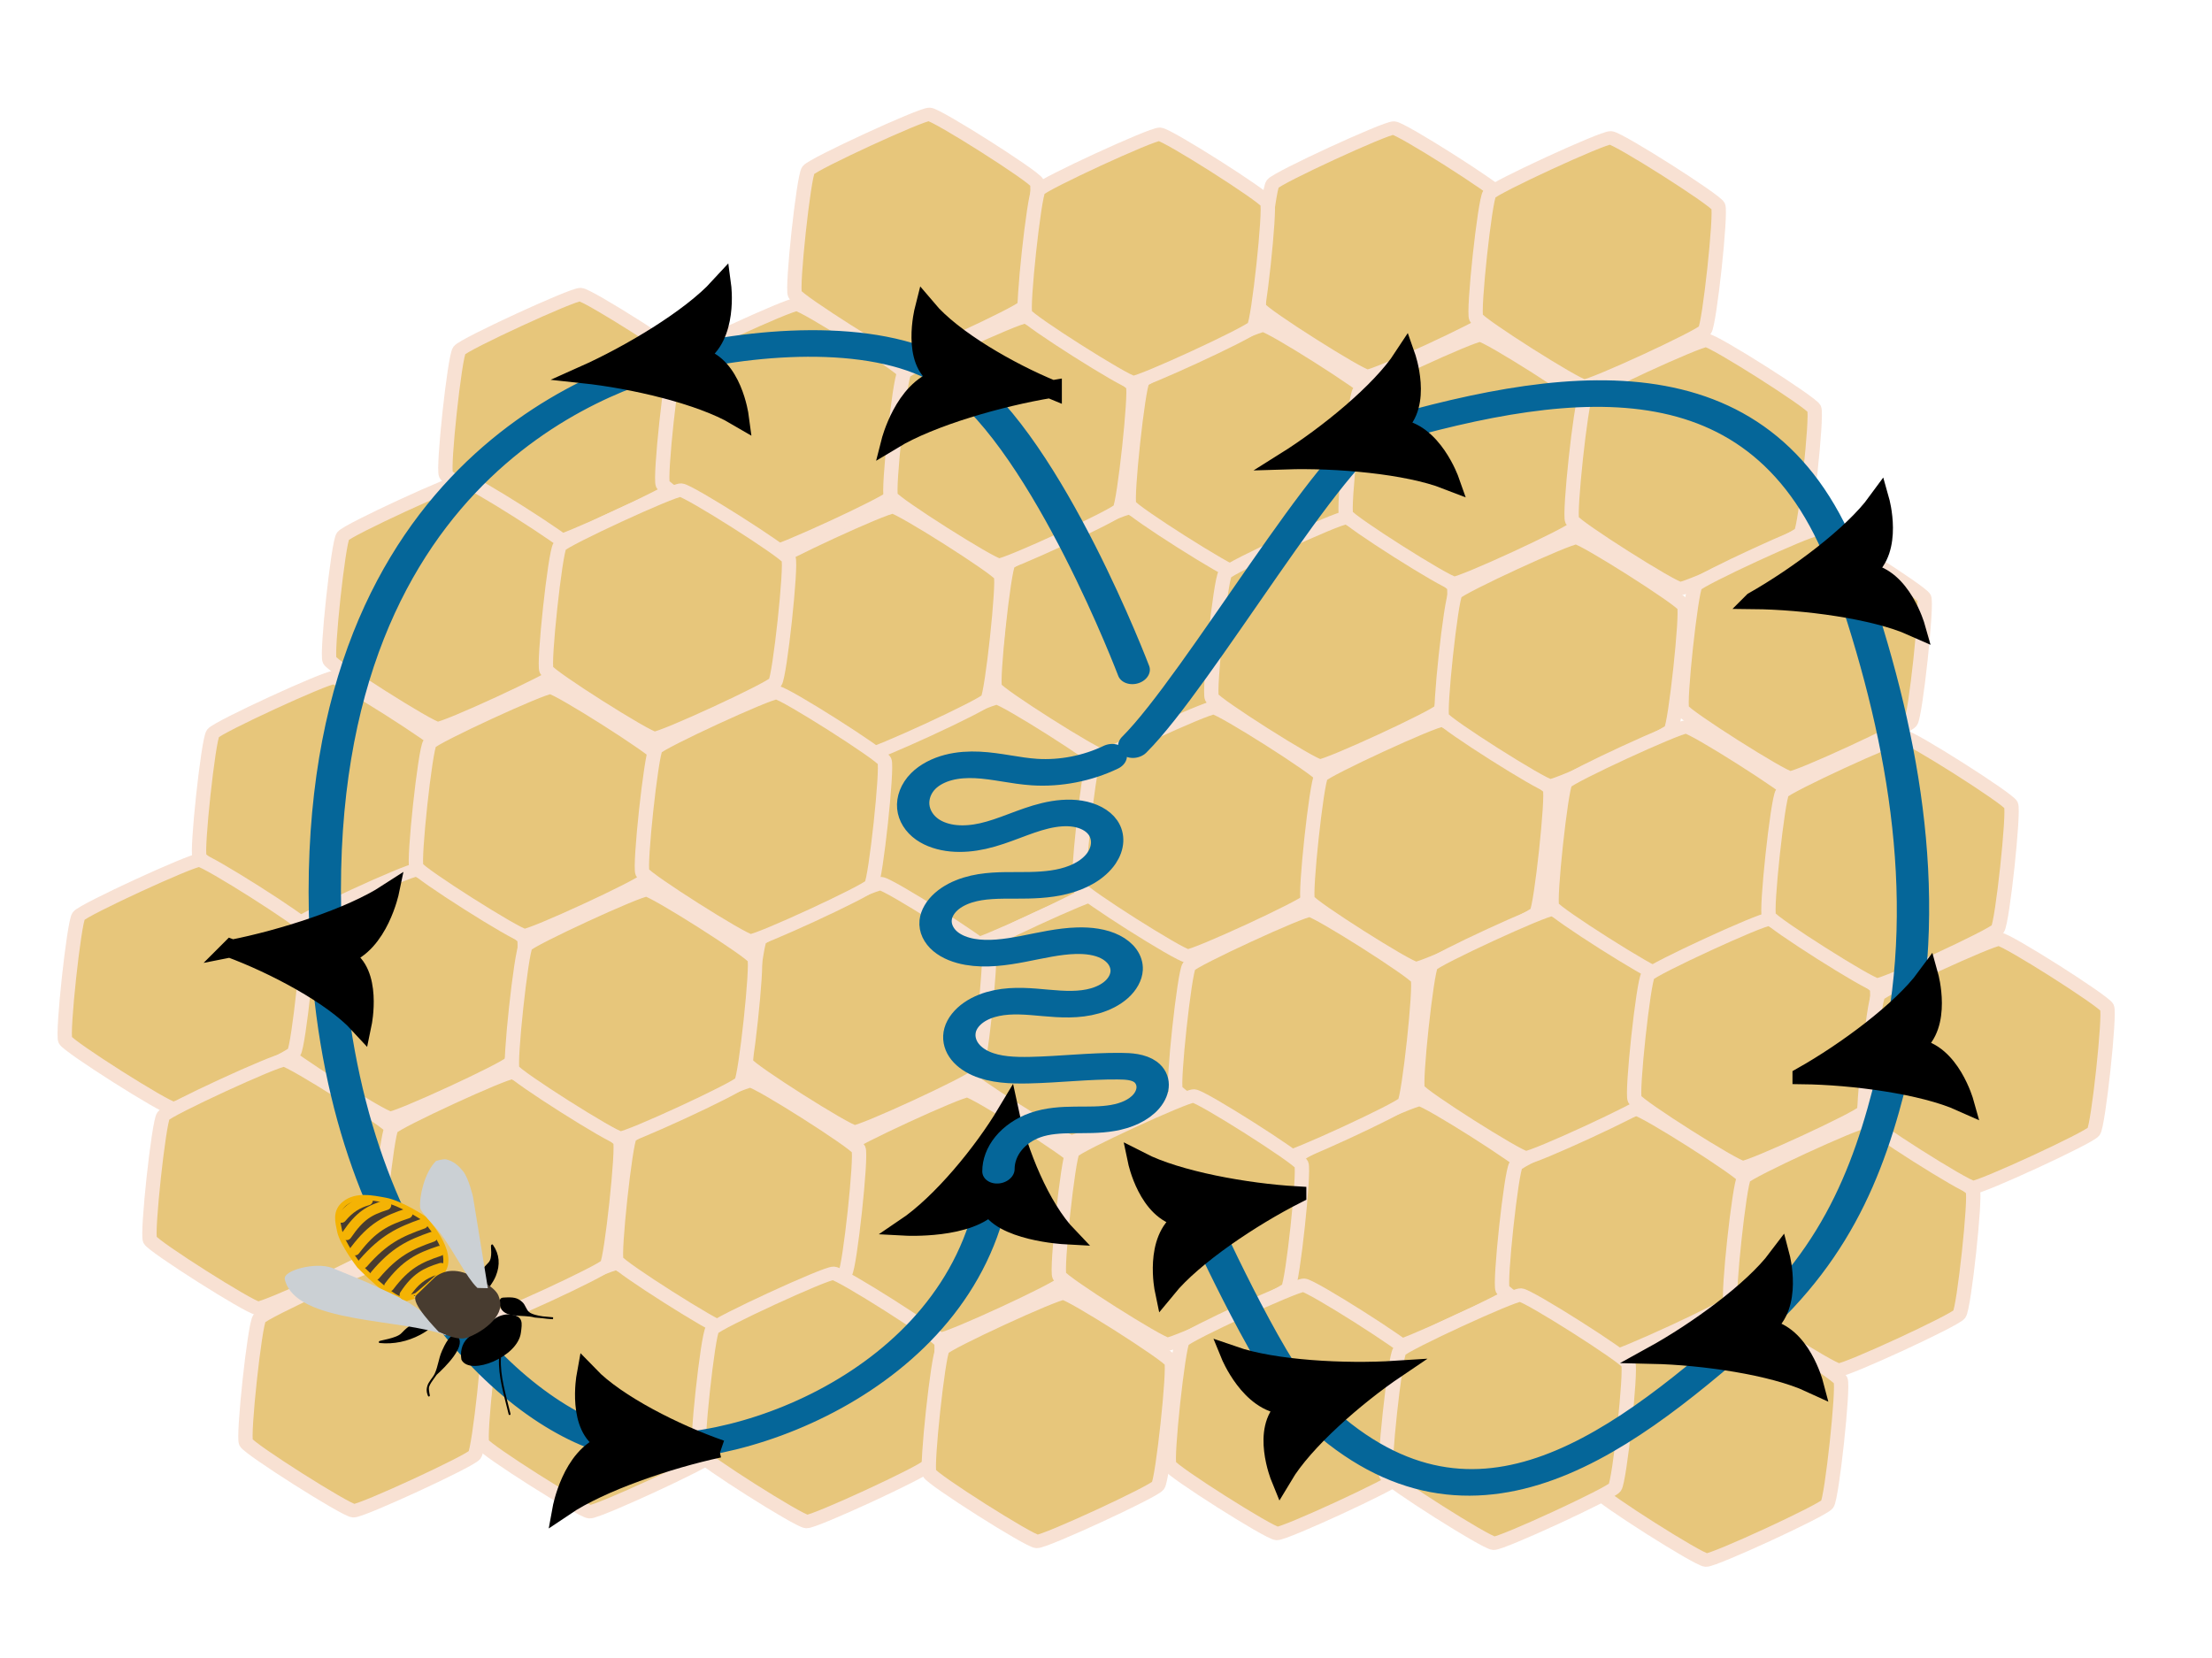
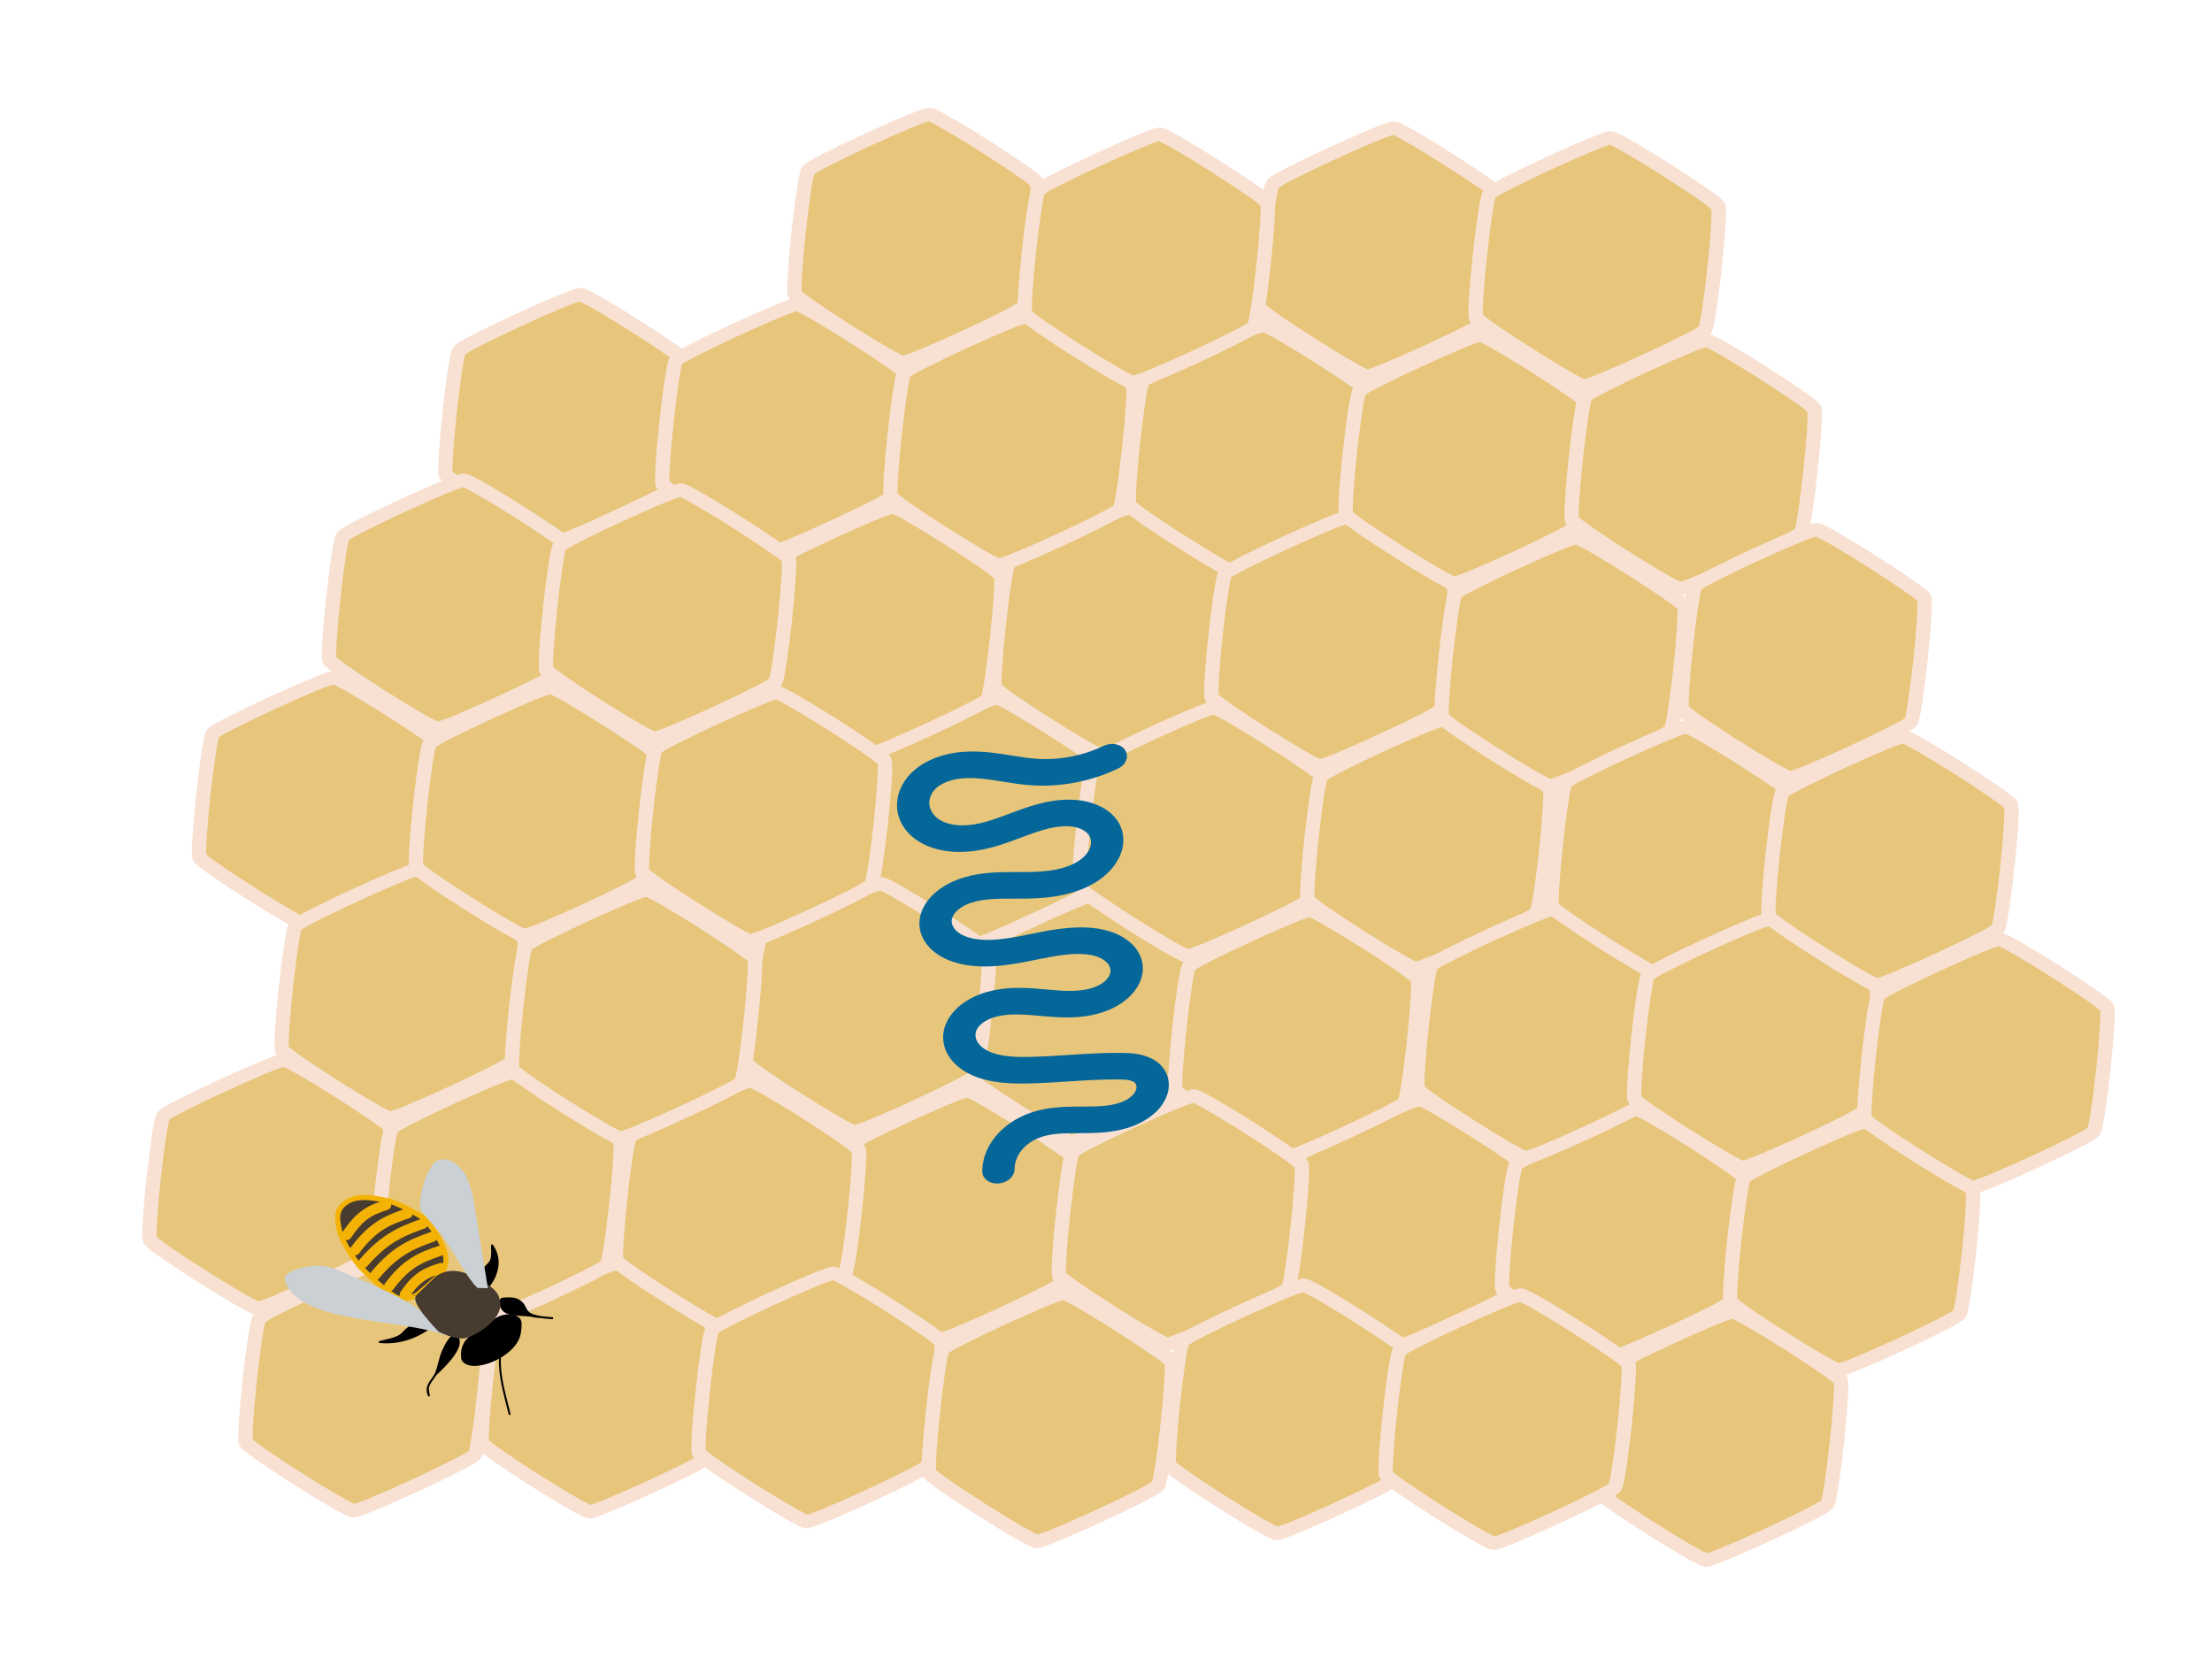
<svg xmlns="http://www.w3.org/2000/svg" xmlns:ns1="http://www.inkscape.org/namespaces/inkscape" xmlns:ns2="http://sodipodi.sourceforge.net/DTD/sodipodi-0.dtd" width="150mm" height="112.47mm" viewBox="0 0 150 112.47" version="1.1" id="svg1" xml:space="preserve" ns1:version="1.3.2 (091e20ef0f, 2023-11-25)" ns2:docname="danse des abeilles.svg" ns1:export-filename="../linuxfr/illu depeches/danse des abeilles.webp" ns1:export-xdpi="96" ns1:export-ydpi="96">
  <title id="title1">Danse frétillante</title>
  <ns2:namedview id="namedview1" pagecolor="#ffffff" bordercolor="#000000" borderopacity="0.25" ns1:showpageshadow="2" ns1:pageopacity="0.0" ns1:pagecheckerboard="0" ns1:deskcolor="#d1d1d1" ns1:document-units="mm" ns1:zoom="0.98898726" ns1:cx="272.50098" ns1:cy="195.14913" ns1:current-layer="g62" showguides="true" showgrid="false">
    <ns2:guide position="93.093,-115.288" orientation="1,0" id="guide45" ns1:locked="false" />
  </ns2:namedview>
  <defs id="defs1">
    <marker style="overflow:visible" id="marker53" refX="0" refY="0" orient="auto-start-reverse" ns1:stockid="Stylized triangle arrow" markerWidth="1" markerHeight="1" viewBox="0 0 1 1" ns1:isstock="true" ns1:collect="always" preserveAspectRatio="xMidYMid">
      <path transform="scale(0.5)" style="fill:context-stroke;fill-rule:evenodd;stroke:context-stroke;stroke-width:1pt" d="m 6,0 c -3,1 -7,3 -9,5 0,0 0,-4 2,-5 -2,-1 -2,-5 -2,-5 2,2 6,4 9,5 z" id="path53" />
    </marker>
    <marker style="overflow:visible" id="marker52" refX="0" refY="0" orient="auto-start-reverse" ns1:stockid="Stylized triangle arrow" markerWidth="1" markerHeight="1" viewBox="0 0 1 1" ns1:isstock="true" ns1:collect="always" preserveAspectRatio="xMidYMid">
      <path transform="scale(0.5)" style="fill:context-stroke;fill-rule:evenodd;stroke:context-stroke;stroke-width:1pt" d="m 6,0 c -3,1 -7,3 -9,5 0,0 0,-4 2,-5 -2,-1 -2,-5 -2,-5 2,2 6,4 9,5 z" id="path52" />
    </marker>
    <ns1:path-effect effect="spiro" id="path-effect51" is_visible="true" lpeversion="1" />
    <ns1:path-effect effect="spiro" id="path-effect50" is_visible="true" lpeversion="1" />
    <linearGradient id="swatch22" ns1:swatch="solid">
      <stop style="stop-color:#483c30;stop-opacity:1;" offset="0" id="stop22" />
    </linearGradient>
    <pattern patternUnits="userSpaceOnUse" width="64.707" height="62.383" patternTransform="translate(423,738)" preserveAspectRatio="xMidYMid" id="pattern22" style="fill:#000000" ns1:label="pattern22">
      <g id="g22" transform="matrix(3.78,0,0,3.78,-423,-738)">
        <rect style="fill:#483c30;stroke:none;stroke-width:2.163;stroke-linecap:round" id="rect15-6" width="16.921" height="16.202" x="111.919" y="195.414" />
        <g id="g21-2" transform="translate(28.487,13.181)">
          <path style="fill:#483c30;stroke:#f4b304;stroke-width:1.58;stroke-linecap:round" d="m 85.42,182.871 c 2.496,8.47 0.036,14.91 0.03,14.926 v 0" id="path16-9" ns2:nodetypes="ccc" />
          <path style="fill:#483c30;stroke:#f4b304;stroke-width:1.58;stroke-linecap:round" d="m 88.066,182.871 c 2.496,8.47 0.036,14.91 0.03,14.926 v 0" id="path17-1" ns2:nodetypes="ccc" />
          <path style="fill:#483c30;stroke:#f4b304;stroke-width:1.58;stroke-linecap:round" d="m 90.712,182.871 c 2.496,8.47 0.036,14.91 0.03,14.926 v 0" id="path18-2" ns2:nodetypes="ccc" />
          <path style="fill:#483c30;stroke:#f4b304;stroke-width:1.58;stroke-linecap:round" d="m 93.358,182.871 c 2.496,8.47 0.036,14.91 0.03,14.926 v 0" id="path19-7" ns2:nodetypes="ccc" />
-           <path style="fill:#483c30;stroke:#f4b304;stroke-width:1.58;stroke-linecap:round" d="m 96.004,182.871 c 2.496,8.47 0.036,14.91 0.03,14.926 v 0" id="path20-0" ns2:nodetypes="ccc" />
          <path style="fill:#483c30;stroke:#f4b304;stroke-width:1.58;stroke-linecap:round" d="m 98.65,182.871 c 2.496,8.47 0.036,14.91 0.03,14.926 v 0" id="path21-9" ns2:nodetypes="ccc" />
        </g>
      </g>
    </pattern>
    <pattern patternUnits="userSpaceOnUse" width="64.707" height="62.383" patternTransform="translate(423,738)" preserveAspectRatio="xMidYMid" id="pattern22-0" style="fill:#000000" ns1:label="pattern22">
      <g id="g22-6" transform="matrix(3.78,0,0,3.78,-423,-738)">
        <rect style="fill:#483c30;stroke:none;stroke-width:2.163;stroke-linecap:round" id="rect15-6-2" width="16.921" height="16.202" x="111.919" y="195.414" />
        <g id="g21-2-6" transform="translate(28.487,13.181)">
          <path style="fill:#483c30;stroke:#f4b304;stroke-width:1.58;stroke-linecap:round" d="m 85.42,182.871 c 2.496,8.47 0.036,14.91 0.03,14.926 v 0" id="path16-9-1" ns2:nodetypes="ccc" />
          <path style="fill:#483c30;stroke:#f4b304;stroke-width:1.58;stroke-linecap:round" d="m 88.066,182.871 c 2.496,8.47 0.036,14.91 0.03,14.926 v 0" id="path17-1-8" ns2:nodetypes="ccc" />
          <path style="fill:#483c30;stroke:#f4b304;stroke-width:1.58;stroke-linecap:round" d="m 90.712,182.871 c 2.496,8.47 0.036,14.91 0.03,14.926 v 0" id="path18-2-7" ns2:nodetypes="ccc" />
          <path style="fill:#483c30;stroke:#f4b304;stroke-width:1.58;stroke-linecap:round" d="m 93.358,182.871 c 2.496,8.47 0.036,14.91 0.03,14.926 v 0" id="path19-7-9" ns2:nodetypes="ccc" />
          <path style="fill:#483c30;stroke:#f4b304;stroke-width:1.58;stroke-linecap:round" d="m 96.004,182.871 c 2.496,8.47 0.036,14.91 0.03,14.926 v 0" id="path20-0-2" ns2:nodetypes="ccc" />
          <path style="fill:#483c30;stroke:#f4b304;stroke-width:1.58;stroke-linecap:round" d="m 98.65,182.871 c 2.496,8.47 0.036,14.91 0.03,14.926 v 0" id="path21-9-0" ns2:nodetypes="ccc" />
        </g>
      </g>
    </pattern>
    <pattern patternUnits="userSpaceOnUse" width="64.707" height="62.383" patternTransform="translate(423,738)" preserveAspectRatio="xMidYMid" id="pattern31" style="fill:#000000" ns1:label="pattern31">
      <rect style="fill:none;stroke:none" width="64.707" height="62.383" x="6.205069e-06" y="0" id="rect22" />
      <rect style="fill:#483c30;stroke:none;stroke-width:8.176;stroke-linecap:round" id="rect25" width="63.954" height="61.235" x="0" y="0.574" />
      <g id="g30" transform="matrix(3.78,0,0,3.78,-316.468,-688.181)">
        <path style="fill:#483c30;stroke:#f4b304;stroke-width:1.58;stroke-linecap:round" d="m 85.42,182.871 c 2.496,8.47 0.036,14.91 0.03,14.926 v 0" id="path25" ns2:nodetypes="ccc" />
        <path style="fill:#483c30;stroke:#f4b304;stroke-width:1.58;stroke-linecap:round" d="m 88.066,182.871 c 2.496,8.47 0.036,14.91 0.03,14.926 v 0" id="path26" ns2:nodetypes="ccc" />
        <path style="fill:#483c30;stroke:#f4b304;stroke-width:1.58;stroke-linecap:round" d="m 90.712,182.871 c 2.496,8.47 0.036,14.91 0.03,14.926 v 0" id="path27" ns2:nodetypes="ccc" />
        <path style="fill:#483c30;stroke:#f4b304;stroke-width:1.58;stroke-linecap:round" d="m 93.358,182.871 c 2.496,8.47 0.036,14.91 0.03,14.926 v 0" id="path28" ns2:nodetypes="ccc" />
        <path style="fill:#483c30;stroke:#f4b304;stroke-width:1.58;stroke-linecap:round" d="m 96.004,182.871 c 2.496,8.47 0.036,14.91 0.03,14.926 v 0" id="path29" ns2:nodetypes="ccc" />
        <path style="fill:#483c30;stroke:#f4b304;stroke-width:1.58;stroke-linecap:round" d="m 98.65,182.871 c 2.496,8.47 0.036,14.91 0.03,14.926 v 0" id="path30" ns2:nodetypes="ccc" />
      </g>
    </pattern>
    <filter ns1:collect="always" style="color-interpolation-filters:sRGB" id="filter62" x="-0.009" y="-0.011" width="1.018" height="1.021">
      <feGaussianBlur ns1:collect="always" stdDeviation="1.969" id="feGaussianBlur62" />
    </filter>
    <clipPath clipPathUnits="userSpaceOnUse" id="clipPath63">
      <rect style="opacity:0.58;fill:#d59c1c;fill-opacity:1;stroke:#056699;stroke-width:11.136;stroke-linecap:round;stroke-dasharray:none;stroke-opacity:1" id="rect64" width="1002.798" height="751.901" x="-761.751" y="456.684" transform="rotate(-1.987)" />
    </clipPath>
    <clipPath clipPathUnits="userSpaceOnUse" id="clipPath64">
      <rect style="opacity:0.58;fill:#d59c1c;fill-opacity:1;stroke:#056699;stroke-width:11.136;stroke-linecap:round;stroke-dasharray:none;stroke-opacity:1" id="rect65" width="1002.798" height="751.901" x="-522.828" y="547.983" transform="rotate(11.77)" />
    </clipPath>
    <clipPath clipPathUnits="userSpaceOnUse" id="clipPath65">
      <rect style="opacity:0.58;fill:#d59c1c;fill-opacity:1;stroke:#056699;stroke-width:11.136;stroke-linecap:round;stroke-dasharray:none;stroke-opacity:1" id="rect66" width="1002.798" height="751.901" x="-454.427" y="-195.575" transform="rotate(16.403)" />
    </clipPath>
  </defs>
  <g ns1:label="Calque 1" ns1:groupmode="layer" id="layer1" transform="translate(-25.707,-49.512)">
    <g id="g31" />
  </g>
  <g ns1:groupmode="layer" id="layer2" ns1:label="Calque 2" transform="translate(-25.707,-49.512)">
    <g id="g57" transform="matrix(0.139,-0.029,0.029,0.139,98.033,74.191)">
      <g id="g58">
        <path style="fill:none;stroke:#000000;stroke-width:0.91;stroke-linecap:round" d="m -462.203,1026.759 c 13.164,-1.53 15.282,-1.944 29.645,-2.221 v 0" id="path9" ns2:nodetypes="ccc" />
        <g id="g62">
          <g id="g66" transform="translate(-4.804,0.594)">
            <rect style="fill:#ffffff;stroke-width:1.862;stroke-linecap:round" id="rect1" width="1055.886" height="791.706" x="-504.532" y="-175.284" transform="rotate(11.77)" />
            <g id="g1" transform="matrix(1.255,0,0,1.255,-7.565,-17.25)">
              <g id="g63" transform="matrix(0.836,-0.068,0.068,0.836,-19.264,33.403)" ns1:transform-center-x="95.257769" ns1:transform-center-y="-61.11674" style="opacity:0.58" clip-path="url(#clipPath65)">
                <g id="g59" style="filter:url(#filter62)">
                  <path ns2:type="star" style="fill:#d59c1c;fill-opacity:1;stroke:#f3cbb3;stroke-width:5.302;stroke-linecap:round;stroke-dasharray:none;stroke-opacity:1" id="path36-3" ns1:flatsided="true" ns2:sides="6" ns2:cx="420.20932" ns2:cy="-63.486893" ns2:r1="49.075577" ns2:r2="42.500694" ns2:arg1="1.1826221" ns2:arg2="1.7062209" ns1:rounded="0.06" ns1:randomized="0" d="m 438.784,-18.062 c -2.725,1.115 -46.298,-4.823 -48.626,-6.626 -2.328,-1.803 -18.973,-42.507 -18.575,-45.424 0.398,-2.918 27.326,-37.684 30.051,-38.799 2.725,-1.115 46.298,4.823 48.626,6.626 2.328,1.803 18.973,42.507 18.575,45.424 -0.398,2.918 -27.326,37.684 -30.051,38.799 z" ns1:transform-center-x="1.1060409e-06" transform="matrix(1.182,-0.329,0.355,1.093,-450.508,309.554)" ns1:transform-center-y="1.2276763e-06" />
                  <path ns2:type="star" style="fill:#d59c1c;fill-opacity:1;stroke:#f3cbb3;stroke-width:5.302;stroke-linecap:round;stroke-dasharray:none;stroke-opacity:1" id="path36-84" ns1:flatsided="true" ns2:sides="6" ns2:cx="420.20932" ns2:cy="-63.486893" ns2:r1="49.075577" ns2:r2="42.500694" ns2:arg1="1.1826221" ns2:arg2="1.7062209" ns1:rounded="0.06" ns1:randomized="0" d="m 438.784,-18.062 c -2.725,1.115 -46.298,-4.823 -48.626,-6.626 -2.328,-1.803 -18.973,-42.507 -18.575,-45.424 0.398,-2.918 27.326,-37.684 30.051,-38.799 2.725,-1.115 46.298,4.823 48.626,6.626 2.328,1.803 18.973,42.507 18.575,45.424 -0.398,2.918 -27.326,37.684 -30.051,38.799 z" ns1:transform-center-x="1.1060409e-06" transform="matrix(1.182,-0.329,0.355,1.093,-532.397,375.288)" ns1:transform-center-y="1.2276763e-06" />
                  <path ns2:type="star" style="fill:#d59c1c;fill-opacity:1;stroke:#f3cbb3;stroke-width:5.302;stroke-linecap:round;stroke-dasharray:none;stroke-opacity:1" id="path36-84-8" ns1:flatsided="true" ns2:sides="6" ns2:cx="420.20932" ns2:cy="-63.486893" ns2:r1="49.075577" ns2:r2="42.500694" ns2:arg1="1.1826221" ns2:arg2="1.7062209" ns1:rounded="0.06" ns1:randomized="0" d="m 438.784,-18.062 c -2.725,1.115 -46.298,-4.823 -48.626,-6.626 -2.328,-1.803 -18.973,-42.507 -18.575,-45.424 0.398,-2.918 27.326,-37.684 30.051,-38.799 2.725,-1.115 46.298,4.823 48.626,6.626 2.328,1.803 18.973,42.507 18.575,45.424 -0.398,2.918 -27.326,37.684 -30.051,38.799 z" ns1:transform-center-x="1.1060409e-06" transform="matrix(1.182,-0.329,0.355,1.093,-399.95,604.331)" ns1:transform-center-y="1.2276763e-06" />
                  <path ns2:type="star" style="fill:#d59c1c;fill-opacity:1;stroke:#f3cbb3;stroke-width:5.302;stroke-linecap:round;stroke-dasharray:none;stroke-opacity:1" id="path39-3" ns1:flatsided="true" ns2:sides="6" ns2:cx="420.20932" ns2:cy="-63.486893" ns2:r1="49.075577" ns2:r2="42.500694" ns2:arg1="1.1826221" ns2:arg2="1.7062209" ns1:rounded="0.06" ns1:randomized="0" d="m 438.784,-18.062 c -2.725,1.115 -46.298,-4.823 -48.626,-6.626 -2.328,-1.803 -18.973,-42.507 -18.575,-45.424 0.398,-2.918 27.326,-37.684 30.051,-38.799 2.725,-1.115 46.298,4.823 48.626,6.626 2.328,1.803 18.973,42.507 18.575,45.424 -0.398,2.918 -27.326,37.684 -30.051,38.799 z" ns1:transform-center-x="1.1060409e-06" transform="matrix(1.182,-0.329,0.355,1.093,-306.84,636.431)" ns1:transform-center-y="1.2276763e-06" />
                  <path ns2:type="star" style="fill:#d59c1c;fill-opacity:1;stroke:#f3cbb3;stroke-width:5.302;stroke-linecap:round;stroke-dasharray:none;stroke-opacity:1" id="path43-3" ns1:flatsided="true" ns2:sides="6" ns2:cx="420.20932" ns2:cy="-63.486893" ns2:r1="49.075577" ns2:r2="42.500694" ns2:arg1="1.1826221" ns2:arg2="1.7062209" ns1:rounded="0.06" ns1:randomized="0" d="m 438.784,-18.062 c -2.725,1.115 -46.298,-4.823 -48.626,-6.626 -2.328,-1.803 -18.973,-42.507 -18.575,-45.424 0.398,-2.918 27.326,-37.684 30.051,-38.799 2.725,-1.115 46.298,4.823 48.626,6.626 2.328,1.803 18.973,42.507 18.575,45.424 -0.398,2.918 -27.326,37.684 -30.051,38.799 z" ns1:transform-center-x="1.1060409e-06" transform="matrix(1.182,-0.329,0.355,1.093,-553.156,278.81)" ns1:transform-center-y="1.2276763e-06" />
                  <path ns2:type="star" style="fill:#d59c1c;fill-opacity:1;stroke:#f3cbb3;stroke-width:5.302;stroke-linecap:round;stroke-dasharray:none;stroke-opacity:1" id="path38-4" ns1:flatsided="true" ns2:sides="6" ns2:cx="420.20932" ns2:cy="-63.486893" ns2:r1="49.075577" ns2:r2="42.500694" ns2:arg1="1.1826221" ns2:arg2="1.7062209" ns1:rounded="0.06" ns1:randomized="0" d="m 438.784,-18.062 c -2.725,1.115 -46.298,-4.823 -48.626,-6.626 -2.328,-1.803 -18.973,-42.507 -18.575,-45.424 0.398,-2.918 27.326,-37.684 30.051,-38.799 2.725,-1.115 46.298,4.823 48.626,6.626 2.328,1.803 18.973,42.507 18.575,45.424 -0.398,2.918 -27.326,37.684 -30.051,38.799 z" ns1:transform-center-x="1.1060409e-06" transform="matrix(1.182,-0.329,0.355,1.093,-595.645,542.42)" ns1:transform-center-y="1.2276763e-06" />
                  <path ns2:type="star" style="fill:#d59c1c;fill-opacity:1;stroke:#f3cbb3;stroke-width:5.302;stroke-linecap:round;stroke-dasharray:none;stroke-opacity:1" id="path40-75" ns1:flatsided="true" ns2:sides="6" ns2:cx="420.20932" ns2:cy="-63.486893" ns2:r1="49.075577" ns2:r2="42.500694" ns2:arg1="1.1826221" ns2:arg2="1.7062209" ns1:rounded="0.06" ns1:randomized="0" d="m 438.784,-18.062 c -2.725,1.115 -46.298,-4.823 -48.626,-6.626 -2.328,-1.803 -18.973,-42.507 -18.575,-45.424 0.398,-2.918 27.326,-37.684 30.051,-38.799 2.725,-1.115 46.298,4.823 48.626,6.626 2.328,1.803 18.973,42.507 18.575,45.424 -0.398,2.918 -27.326,37.684 -30.051,38.799 z" ns1:transform-center-x="1.1060409e-06" transform="matrix(1.182,-0.329,0.355,1.093,-513.756,473.278)" ns1:transform-center-y="1.2276763e-06" />
                  <path ns2:type="star" style="fill:#d59c1c;fill-opacity:1;stroke:#f3cbb3;stroke-width:5.302;stroke-linecap:round;stroke-dasharray:none;stroke-opacity:1" id="path36-8-6-6" ns1:flatsided="true" ns2:sides="6" ns2:cx="420.20932" ns2:cy="-63.486893" ns2:r1="49.075577" ns2:r2="42.500694" ns2:arg1="1.1826221" ns2:arg2="1.7062209" ns1:rounded="0.06" ns1:randomized="0" d="m 438.784,-18.062 c -2.725,1.115 -46.298,-4.823 -48.626,-6.626 -2.328,-1.803 -18.973,-42.507 -18.575,-45.424 0.398,-2.918 27.326,-37.684 30.051,-38.799 2.725,-1.115 46.298,4.823 48.626,6.626 2.328,1.803 18.973,42.507 18.575,45.424 -0.398,2.918 -27.326,37.684 -30.051,38.799 z" ns1:transform-center-x="1.1060409e-06" transform="matrix(1.182,-0.329,0.355,1.093,-818.398,281.278)" ns1:transform-center-y="1.2276763e-06" />
                  <path ns2:type="star" style="fill:#d59c1c;fill-opacity:1;stroke:#f3cbb3;stroke-width:5.302;stroke-linecap:round;stroke-dasharray:none;stroke-opacity:1" id="path37-8-7" ns1:flatsided="true" ns2:sides="6" ns2:cx="420.20932" ns2:cy="-63.486893" ns2:r1="49.075577" ns2:r2="42.500694" ns2:arg1="1.1826221" ns2:arg2="1.7062209" ns1:rounded="0.06" ns1:randomized="0" d="m 438.784,-18.062 c -2.725,1.115 -46.298,-4.823 -48.626,-6.626 -2.328,-1.803 -18.973,-42.507 -18.575,-45.424 0.398,-2.918 27.326,-37.684 30.051,-38.799 2.725,-1.115 46.298,4.823 48.626,6.626 2.328,1.803 18.973,42.507 18.575,45.424 -0.398,2.918 -27.326,37.684 -30.051,38.799 z" ns1:transform-center-x="1.1060409e-06" transform="matrix(1.182,-0.329,0.355,1.093,-807.177,375.614)" ns1:transform-center-y="1.2276763e-06" />
                  <path ns2:type="star" style="fill:#d59c1c;fill-opacity:1;stroke:#f3cbb3;stroke-width:5.302;stroke-linecap:round;stroke-dasharray:none;stroke-opacity:1" id="path36-8" ns1:flatsided="true" ns2:sides="6" ns2:cx="420.20932" ns2:cy="-63.486893" ns2:r1="49.075577" ns2:r2="42.500694" ns2:arg1="1.1826221" ns2:arg2="1.7062209" ns1:rounded="0.06" ns1:randomized="0" d="m 438.784,-18.062 c -2.725,1.115 -46.298,-4.823 -48.626,-6.626 -2.328,-1.803 -18.973,-42.507 -18.575,-45.424 0.398,-2.918 27.326,-37.684 30.051,-38.799 2.725,-1.115 46.298,4.823 48.626,6.626 2.328,1.803 18.973,42.507 18.575,45.424 -0.398,2.918 -27.326,37.684 -30.051,38.799 z" ns1:transform-center-x="1.1060409e-06" transform="matrix(1.182,-0.329,0.355,1.093,-368.619,247.319)" ns1:transform-center-y="1.2276763e-06" />
                  <path ns2:type="star" style="fill:#d59c1c;fill-opacity:1;stroke:#f3cbb3;stroke-width:5.302;stroke-linecap:round;stroke-dasharray:none;stroke-opacity:1" id="path36-1" ns1:flatsided="true" ns2:sides="6" ns2:cx="420.20932" ns2:cy="-63.486893" ns2:r1="49.075577" ns2:r2="42.500694" ns2:arg1="1.1826221" ns2:arg2="1.7062209" ns1:rounded="0.06" ns1:randomized="0" d="m 438.784,-18.062 c -2.725,1.115 -46.298,-4.823 -48.626,-6.626 -2.328,-1.803 -18.973,-42.507 -18.575,-45.424 0.398,-2.918 27.326,-37.684 30.051,-38.799 2.725,-1.115 46.298,4.823 48.626,6.626 2.328,1.803 18.973,42.507 18.575,45.424 -0.398,2.918 -27.326,37.684 -30.051,38.799 z" ns1:transform-center-x="1.1060409e-06" transform="matrix(1.182,-0.329,0.355,1.093,-286.73,178.177)" ns1:transform-center-y="1.2276763e-06" />
                  <path ns2:type="star" style="fill:#d59c1c;fill-opacity:1;stroke:#f3cbb3;stroke-width:5.302;stroke-linecap:round;stroke-dasharray:none;stroke-opacity:1" id="path37" ns1:flatsided="true" ns2:sides="6" ns2:cx="420.20932" ns2:cy="-63.486893" ns2:r1="49.075577" ns2:r2="42.500694" ns2:arg1="1.1826221" ns2:arg2="1.7062209" ns1:rounded="0.06" ns1:randomized="0" d="m 438.784,-18.062 c -2.725,1.115 -46.298,-4.823 -48.626,-6.626 -2.328,-1.803 -18.973,-42.507 -18.575,-45.424 0.398,-2.918 27.326,-37.684 30.051,-38.799 2.725,-1.115 46.298,4.823 48.626,6.626 2.328,1.803 18.973,42.507 18.575,45.424 -0.398,2.918 -27.326,37.684 -30.051,38.799 z" ns1:transform-center-x="1.1060409e-06" transform="matrix(1.182,-0.329,0.355,1.093,-357.398,341.654)" ns1:transform-center-y="1.2276763e-06" />
                  <path ns2:type="star" style="fill:#d59c1c;fill-opacity:1;stroke:#f3cbb3;stroke-width:5.302;stroke-linecap:round;stroke-dasharray:none;stroke-opacity:1" id="path38" ns1:flatsided="true" ns2:sides="6" ns2:cx="420.20932" ns2:cy="-63.486893" ns2:r1="49.075577" ns2:r2="42.500694" ns2:arg1="1.1826221" ns2:arg2="1.7062209" ns1:rounded="0.06" ns1:randomized="0" d="m 438.784,-18.062 c -2.725,1.115 -46.298,-4.823 -48.626,-6.626 -2.328,-1.803 -18.973,-42.507 -18.575,-45.424 0.398,-2.918 27.326,-37.684 30.051,-38.799 2.725,-1.115 46.298,4.823 48.626,6.626 2.328,1.803 18.973,42.507 18.575,45.424 -0.398,2.918 -27.326,37.684 -30.051,38.799 z" ns1:transform-center-x="1.1060409e-06" transform="matrix(1.182,-0.329,0.355,1.093,-275.509,279.419)" ns1:transform-center-y="1.2276763e-06" />
                  <path ns2:type="star" style="fill:#d59c1c;fill-opacity:1;stroke:#f3cbb3;stroke-width:5.302;stroke-linecap:round;stroke-dasharray:none;stroke-opacity:1" id="path39" ns1:flatsided="true" ns2:sides="6" ns2:cx="420.20932" ns2:cy="-63.486893" ns2:r1="49.075577" ns2:r2="42.500694" ns2:arg1="1.1826221" ns2:arg2="1.7062209" ns1:rounded="0.06" ns1:randomized="0" d="m 438.784,-18.062 c -2.725,1.115 -46.298,-4.823 -48.626,-6.626 -2.328,-1.803 -18.973,-42.507 -18.575,-45.424 0.398,-2.918 27.326,-37.684 30.051,-38.799 2.725,-1.115 46.298,4.823 48.626,6.626 2.328,1.803 18.973,42.507 18.575,45.424 -0.398,2.918 -27.326,37.684 -30.051,38.799 z" ns1:transform-center-x="1.1060409e-06" transform="matrix(1.182,-0.329,0.355,1.093,-439.287,407.388)" ns1:transform-center-y="1.2276763e-06" />
                  <path ns2:type="star" style="fill:#d59c1c;fill-opacity:1;stroke:#f3cbb3;stroke-width:5.302;stroke-linecap:round;stroke-dasharray:none;stroke-opacity:1" id="path40" ns1:flatsided="true" ns2:sides="6" ns2:cx="420.20932" ns2:cy="-63.486893" ns2:r1="49.075577" ns2:r2="42.500694" ns2:arg1="1.1826221" ns2:arg2="1.7062209" ns1:rounded="0.06" ns1:randomized="0" d="m 438.784,-18.062 c -2.725,1.115 -46.298,-4.823 -48.626,-6.626 -2.328,-1.803 -18.973,-42.507 -18.575,-45.424 0.398,-2.918 27.326,-37.684 30.051,-38.799 2.725,-1.115 46.298,4.823 48.626,6.626 2.328,1.803 18.973,42.507 18.575,45.424 -0.398,2.918 -27.326,37.684 -30.051,38.799 z" ns1:transform-center-x="1.1060409e-06" transform="matrix(1.182,-0.329,0.355,1.093,-193.62,210.277)" ns1:transform-center-y="1.2276763e-06" />
                  <path ns2:type="star" style="fill:#d59c1c;fill-opacity:1;stroke:#f3cbb3;stroke-width:5.302;stroke-linecap:round;stroke-dasharray:none;stroke-opacity:1" id="path41" ns1:flatsided="true" ns2:sides="6" ns2:cx="420.20932" ns2:cy="-63.486893" ns2:r1="49.075577" ns2:r2="42.500694" ns2:arg1="1.1826221" ns2:arg2="1.7062209" ns1:rounded="0.06" ns1:randomized="0" d="m 438.784,-18.062 c -2.725,1.115 -46.298,-4.823 -48.626,-6.626 -2.328,-1.803 -18.973,-42.507 -18.575,-45.424 0.398,-2.918 27.326,-37.684 30.051,-38.799 2.725,-1.115 46.298,4.823 48.626,6.626 2.328,1.803 18.973,42.507 18.575,45.424 -0.398,2.918 -27.326,37.684 -30.051,38.799 z" ns1:transform-center-x="1.1060409e-06" transform="matrix(1.182,-0.329,0.355,1.093,-341.624,442.118)" ns1:transform-center-y="1.2276763e-06" />
                  <path ns2:type="star" style="fill:#d59c1c;fill-opacity:1;stroke:#f3cbb3;stroke-width:5.302;stroke-linecap:round;stroke-dasharray:none;stroke-opacity:1" id="path42" ns1:flatsided="true" ns2:sides="6" ns2:cx="420.20932" ns2:cy="-63.486893" ns2:r1="49.075577" ns2:r2="42.500694" ns2:arg1="1.1826221" ns2:arg2="1.7062209" ns1:rounded="0.06" ns1:randomized="0" d="m 438.784,-18.062 c -2.725,1.115 -46.298,-4.823 -48.626,-6.626 -2.328,-1.803 -18.973,-42.507 -18.575,-45.424 0.398,-2.918 27.326,-37.684 30.051,-38.799 2.725,-1.115 46.298,4.823 48.626,6.626 2.328,1.803 18.973,42.507 18.575,45.424 -0.398,2.918 -27.326,37.684 -30.051,38.799 z" ns1:transform-center-x="1.1060409e-06" transform="matrix(1.182,-0.329,0.355,1.093,-259.735,379.882)" ns1:transform-center-y="1.2276763e-06" />
                  <path ns2:type="star" style="fill:#d59c1c;fill-opacity:1;stroke:#f3cbb3;stroke-width:5.302;stroke-linecap:round;stroke-dasharray:none;stroke-opacity:1" id="path43" ns1:flatsided="true" ns2:sides="6" ns2:cx="420.20932" ns2:cy="-63.486893" ns2:r1="49.075577" ns2:r2="42.500694" ns2:arg1="1.1826221" ns2:arg2="1.7062209" ns1:rounded="0.06" ns1:randomized="0" d="m 438.784,-18.062 c -2.725,1.115 -46.298,-4.823 -48.626,-6.626 -2.328,-1.803 -18.973,-42.507 -18.575,-45.424 0.398,-2.918 27.326,-37.684 30.051,-38.799 2.725,-1.115 46.298,4.823 48.626,6.626 2.328,1.803 18.973,42.507 18.575,45.424 -0.398,2.918 -27.326,37.684 -30.051,38.799 z" ns1:transform-center-x="1.1060409e-06" transform="matrix(1.182,-0.329,0.355,1.093,-423.513,507.852)" ns1:transform-center-y="1.2276763e-06" />
                  <path ns2:type="star" style="fill:#d59c1c;fill-opacity:1;stroke:#f3cbb3;stroke-width:5.302;stroke-linecap:round;stroke-dasharray:none;stroke-opacity:1" id="path44" ns1:flatsided="true" ns2:sides="6" ns2:cx="420.20932" ns2:cy="-63.486893" ns2:r1="49.075577" ns2:r2="42.500694" ns2:arg1="1.1826221" ns2:arg2="1.7062209" ns1:rounded="0.06" ns1:randomized="0" d="m 438.784,-18.062 c -2.725,1.115 -46.298,-4.823 -48.626,-6.626 -2.328,-1.803 -18.973,-42.507 -18.575,-45.424 0.398,-2.918 27.326,-37.684 30.051,-38.799 2.725,-1.115 46.298,4.823 48.626,6.626 2.328,1.803 18.973,42.507 18.575,45.424 -0.398,2.918 -27.326,37.684 -30.051,38.799 z" ns1:transform-center-x="1.1060409e-06" transform="matrix(1.182,-0.329,0.355,1.093,-177.846,310.74)" ns1:transform-center-y="1.2276763e-06" />
                  <path ns2:type="star" style="fill:#d59c1c;fill-opacity:1;stroke:#f3cbb3;stroke-width:5.302;stroke-linecap:round;stroke-dasharray:none;stroke-opacity:1" id="path36-3-4" ns1:flatsided="true" ns2:sides="6" ns2:cx="420.20932" ns2:cy="-63.486893" ns2:r1="49.075577" ns2:r2="42.500694" ns2:arg1="1.1826221" ns2:arg2="1.7062209" ns1:rounded="0.06" ns1:randomized="0" d="m 438.784,-18.062 c -2.725,1.115 -46.298,-4.823 -48.626,-6.626 -2.328,-1.803 -18.973,-42.507 -18.575,-45.424 0.398,-2.918 27.326,-37.684 30.051,-38.799 2.725,-1.115 46.298,4.823 48.626,6.626 2.328,1.803 18.973,42.507 18.575,45.424 -0.398,2.918 -27.326,37.684 -30.051,38.799 z" ns1:transform-center-x="1.1060409e-06" transform="matrix(1.182,-0.329,0.355,1.093,-318.061,538.597)" ns1:transform-center-y="1.2276763e-06" />
                  <path ns2:type="star" style="fill:#d59c1c;fill-opacity:1;stroke:#f3cbb3;stroke-width:5.302;stroke-linecap:round;stroke-dasharray:none;stroke-opacity:1" id="path36-8-1" ns1:flatsided="true" ns2:sides="6" ns2:cx="420.20932" ns2:cy="-63.486893" ns2:r1="49.075577" ns2:r2="42.500694" ns2:arg1="1.1826221" ns2:arg2="1.7062209" ns1:rounded="0.06" ns1:randomized="0" d="m 438.784,-18.062 c -2.725,1.115 -46.298,-4.823 -48.626,-6.626 -2.328,-1.803 -18.973,-42.507 -18.575,-45.424 0.398,-2.918 27.326,-37.684 30.051,-38.799 2.725,-1.115 46.298,4.823 48.626,6.626 2.328,1.803 18.973,42.507 18.575,45.424 -0.398,2.918 -27.326,37.684 -30.051,38.799 z" ns1:transform-center-x="1.1060409e-06" transform="matrix(1.182,-0.329,0.355,1.093,-236.172,476.361)" ns1:transform-center-y="1.2276763e-06" />
                  <path ns2:type="star" style="fill:#d59c1c;fill-opacity:1;stroke:#f3cbb3;stroke-width:5.302;stroke-linecap:round;stroke-dasharray:none;stroke-opacity:1" id="path36-1-5" ns1:flatsided="true" ns2:sides="6" ns2:cx="420.20932" ns2:cy="-63.486893" ns2:r1="49.075577" ns2:r2="42.500694" ns2:arg1="1.1826221" ns2:arg2="1.7062209" ns1:rounded="0.06" ns1:randomized="0" d="m 438.784,-18.062 c -2.725,1.115 -46.298,-4.823 -48.626,-6.626 -2.328,-1.803 -18.973,-42.507 -18.575,-45.424 0.398,-2.918 27.326,-37.684 30.051,-38.799 2.725,-1.115 46.298,4.823 48.626,6.626 2.328,1.803 18.973,42.507 18.575,45.424 -0.398,2.918 -27.326,37.684 -30.051,38.799 z" ns1:transform-center-x="1.1060409e-06" transform="matrix(1.182,-0.329,0.355,1.093,-154.283,407.219)" ns1:transform-center-y="1.2276763e-06" />
                  <path ns2:type="star" style="fill:#d59c1c;fill-opacity:1;stroke:#f3cbb3;stroke-width:5.302;stroke-linecap:round;stroke-dasharray:none;stroke-opacity:1" id="path37-7" ns1:flatsided="true" ns2:sides="6" ns2:cx="420.20932" ns2:cy="-63.486893" ns2:r1="49.075577" ns2:r2="42.500694" ns2:arg1="1.1826221" ns2:arg2="1.7062209" ns1:rounded="0.06" ns1:randomized="0" d="m 438.784,-18.062 c -2.725,1.115 -46.298,-4.823 -48.626,-6.626 -2.328,-1.803 -18.973,-42.507 -18.575,-45.424 0.398,-2.918 27.326,-37.684 30.051,-38.799 2.725,-1.115 46.298,4.823 48.626,6.626 2.328,1.803 18.973,42.507 18.575,45.424 -0.398,2.918 -27.326,37.684 -30.051,38.799 z" ns1:transform-center-x="1.1060409e-06" transform="matrix(1.182,-0.329,0.355,1.093,-224.951,570.697)" ns1:transform-center-y="1.2276763e-06" />
                  <path ns2:type="star" style="fill:#d59c1c;fill-opacity:1;stroke:#f3cbb3;stroke-width:5.302;stroke-linecap:round;stroke-dasharray:none;stroke-opacity:1" id="path38-5" ns1:flatsided="true" ns2:sides="6" ns2:cx="420.20932" ns2:cy="-63.486893" ns2:r1="49.075577" ns2:r2="42.500694" ns2:arg1="1.1826221" ns2:arg2="1.7062209" ns1:rounded="0.06" ns1:randomized="0" d="m 438.784,-18.062 c -2.725,1.115 -46.298,-4.823 -48.626,-6.626 -2.328,-1.803 -18.973,-42.507 -18.575,-45.424 0.398,-2.918 27.326,-37.684 30.051,-38.799 2.725,-1.115 46.298,4.823 48.626,6.626 2.328,1.803 18.973,42.507 18.575,45.424 -0.398,2.918 -27.326,37.684 -30.051,38.799 z" ns1:transform-center-x="1.1060409e-06" transform="matrix(1.182,-0.329,0.355,1.093,-143.062,508.461)" ns1:transform-center-y="1.2276763e-06" />
                  <path ns2:type="star" style="fill:#d59c1c;fill-opacity:1;stroke:#f3cbb3;stroke-width:5.302;stroke-linecap:round;stroke-dasharray:none;stroke-opacity:1" id="path41-3" ns1:flatsided="true" ns2:sides="6" ns2:cx="420.20932" ns2:cy="-63.486893" ns2:r1="49.075577" ns2:r2="42.500694" ns2:arg1="1.1826221" ns2:arg2="1.7062209" ns1:rounded="0.06" ns1:randomized="0" d="m 438.784,-18.062 c -2.725,1.115 -46.298,-4.823 -48.626,-6.626 -2.328,-1.803 -18.973,-42.507 -18.575,-45.424 0.398,-2.918 27.326,-37.684 30.051,-38.799 2.725,-1.115 46.298,4.823 48.626,6.626 2.328,1.803 18.973,42.507 18.575,45.424 -0.398,2.918 -27.326,37.684 -30.051,38.799 z" ns1:transform-center-x="1.1060409e-06" transform="matrix(1.182,-0.329,0.355,1.093,-209.177,671.161)" ns1:transform-center-y="1.2276763e-06" />
                  <path ns2:type="star" style="fill:#d59c1c;fill-opacity:1;stroke:#f3cbb3;stroke-width:5.302;stroke-linecap:round;stroke-dasharray:none;stroke-opacity:1" id="path42-1" ns1:flatsided="true" ns2:sides="6" ns2:cx="420.20932" ns2:cy="-63.486893" ns2:r1="49.075577" ns2:r2="42.500694" ns2:arg1="1.1826221" ns2:arg2="1.7062209" ns1:rounded="0.06" ns1:randomized="0" d="m 438.784,-18.062 c -2.725,1.115 -46.298,-4.823 -48.626,-6.626 -2.328,-1.803 -18.973,-42.507 -18.575,-45.424 0.398,-2.918 27.326,-37.684 30.051,-38.799 2.725,-1.115 46.298,4.823 48.626,6.626 2.328,1.803 18.973,42.507 18.575,45.424 -0.398,2.918 -27.326,37.684 -30.051,38.799 z" ns1:transform-center-x="1.1060409e-06" transform="matrix(1.182,-0.329,0.355,1.093,-127.288,608.925)" ns1:transform-center-y="1.2276763e-06" />
                  <path ns2:type="star" style="fill:#d59c1c;fill-opacity:1;stroke:#f3cbb3;stroke-width:5.302;stroke-linecap:round;stroke-dasharray:none;stroke-opacity:1" id="path43-8" ns1:flatsided="true" ns2:sides="6" ns2:cx="420.20932" ns2:cy="-63.486893" ns2:r1="49.075577" ns2:r2="42.500694" ns2:arg1="1.1826221" ns2:arg2="1.7062209" ns1:rounded="0.06" ns1:randomized="0" d="m 438.784,-18.062 c -2.725,1.115 -46.298,-4.823 -48.626,-6.626 -2.328,-1.803 -18.973,-42.507 -18.575,-45.424 0.398,-2.918 27.326,-37.684 30.051,-38.799 2.725,-1.115 46.298,4.823 48.626,6.626 2.328,1.803 18.973,42.507 18.575,45.424 -0.398,2.918 -27.326,37.684 -30.051,38.799 z" ns1:transform-center-x="1.1060409e-06" transform="matrix(1.182,-0.329,0.355,1.093,-291.066,736.894)" ns1:transform-center-y="1.2276763e-06" />
                  <path ns2:type="star" style="fill:#d59c1c;fill-opacity:1;stroke:#f3cbb3;stroke-width:5.302;stroke-linecap:round;stroke-dasharray:none;stroke-opacity:1" id="path36-84-0" ns1:flatsided="true" ns2:sides="6" ns2:cx="420.20932" ns2:cy="-63.486893" ns2:r1="49.075577" ns2:r2="42.500694" ns2:arg1="1.1826221" ns2:arg2="1.7062209" ns1:rounded="0.06" ns1:randomized="0" d="m 438.784,-18.062 c -2.725,1.115 -46.298,-4.823 -48.626,-6.626 -2.328,-1.803 -18.973,-42.507 -18.575,-45.424 0.398,-2.918 27.326,-37.684 30.051,-38.799 2.725,-1.115 46.298,4.823 48.626,6.626 2.328,1.803 18.973,42.507 18.575,45.424 -0.398,2.918 -27.326,37.684 -30.051,38.799 z" ns1:transform-center-x="1.1060409e-06" transform="matrix(1.182,-0.329,0.355,1.093,-662.04,146.246)" ns1:transform-center-y="1.2276763e-06" />
                  <path ns2:type="star" style="fill:#d59c1c;fill-opacity:1;stroke:#f3cbb3;stroke-width:5.302;stroke-linecap:round;stroke-dasharray:none;stroke-opacity:1" id="path37-8" ns1:flatsided="true" ns2:sides="6" ns2:cx="420.20932" ns2:cy="-63.486893" ns2:r1="49.075577" ns2:r2="42.500694" ns2:arg1="1.1826221" ns2:arg2="1.7062209" ns1:rounded="0.06" ns1:randomized="0" d="m 438.784,-18.062 c -2.725,1.115 -46.298,-4.823 -48.626,-6.626 -2.328,-1.803 -18.973,-42.507 -18.575,-45.424 0.398,-2.918 27.326,-37.684 30.051,-38.799 2.725,-1.115 46.298,4.823 48.626,6.626 2.328,1.803 18.973,42.507 18.575,45.424 -0.398,2.918 -27.326,37.684 -30.051,38.799 z" ns1:transform-center-x="1.1060409e-06" transform="matrix(1.182,-0.329,0.355,1.093,-487.041,112.612)" ns1:transform-center-y="1.2276763e-06" />
                  <path ns2:type="star" style="fill:#d59c1c;fill-opacity:1;stroke:#f3cbb3;stroke-width:5.302;stroke-linecap:round;stroke-dasharray:none;stroke-opacity:1" id="path39-9" ns1:flatsided="true" ns2:sides="6" ns2:cx="420.20932" ns2:cy="-63.486893" ns2:r1="49.075577" ns2:r2="42.500694" ns2:arg1="1.1826221" ns2:arg2="1.7062209" ns1:rounded="0.06" ns1:randomized="0" d="m 438.784,-18.062 c -2.725,1.115 -46.298,-4.823 -48.626,-6.626 -2.328,-1.803 -18.973,-42.507 -18.575,-45.424 0.398,-2.918 27.326,-37.684 30.051,-38.799 2.725,-1.115 46.298,4.823 48.626,6.626 2.328,1.803 18.973,42.507 18.575,45.424 -0.398,2.918 -27.326,37.684 -30.051,38.799 z" ns1:transform-center-x="1.1060409e-06" transform="matrix(1.182,-0.329,0.355,1.093,-568.93,178.346)" ns1:transform-center-y="1.2276763e-06" />
                  <path ns2:type="star" style="fill:#d59c1c;fill-opacity:1;stroke:#f3cbb3;stroke-width:5.302;stroke-linecap:round;stroke-dasharray:none;stroke-opacity:1" id="path41-6" ns1:flatsided="true" ns2:sides="6" ns2:cx="420.20932" ns2:cy="-63.486893" ns2:r1="49.075577" ns2:r2="42.500694" ns2:arg1="1.1826221" ns2:arg2="1.7062209" ns1:rounded="0.06" ns1:randomized="0" d="m 438.784,-18.062 c -2.725,1.115 -46.298,-4.823 -48.626,-6.626 -2.328,-1.803 -18.973,-42.507 -18.575,-45.424 0.398,-2.918 27.326,-37.684 30.051,-38.799 2.725,-1.115 46.298,4.823 48.626,6.626 2.328,1.803 18.973,42.507 18.575,45.424 -0.398,2.918 -27.326,37.684 -30.051,38.799 z" ns1:transform-center-x="1.1060409e-06" transform="matrix(1.182,-0.329,0.355,1.093,-471.267,213.076)" ns1:transform-center-y="1.2276763e-06" />
                  <path ns2:type="star" style="fill:#d59c1c;fill-opacity:1;stroke:#f3cbb3;stroke-width:5.302;stroke-linecap:round;stroke-dasharray:none;stroke-opacity:1" id="path42-4" ns1:flatsided="true" ns2:sides="6" ns2:cx="420.20932" ns2:cy="-63.486893" ns2:r1="49.075577" ns2:r2="42.500694" ns2:arg1="1.1826221" ns2:arg2="1.7062209" ns1:rounded="0.06" ns1:randomized="0" d="m 438.784,-18.062 c -2.725,1.115 -46.298,-4.823 -48.626,-6.626 -2.328,-1.803 -18.973,-42.507 -18.575,-45.424 0.398,-2.918 27.326,-37.684 30.051,-38.799 2.725,-1.115 46.298,4.823 48.626,6.626 2.328,1.803 18.973,42.507 18.575,45.424 -0.398,2.918 -27.326,37.684 -30.051,38.799 z" ns1:transform-center-x="1.1060409e-06" transform="matrix(1.182,-0.329,0.355,1.093,-389.378,150.84)" ns1:transform-center-y="1.2276763e-06" />
                  <path ns2:type="star" style="fill:#d59c1c;fill-opacity:1;stroke:#f3cbb3;stroke-width:5.302;stroke-linecap:round;stroke-dasharray:none;stroke-opacity:1" id="path36-3-5" ns1:flatsided="true" ns2:sides="6" ns2:cx="420.20932" ns2:cy="-63.486893" ns2:r1="49.075577" ns2:r2="42.500694" ns2:arg1="1.1826221" ns2:arg2="1.7062209" ns1:rounded="0.06" ns1:randomized="0" d="m 438.784,-18.062 c -2.725,1.115 -46.298,-4.823 -48.626,-6.626 -2.328,-1.803 -18.973,-42.507 -18.575,-45.424 0.398,-2.918 27.326,-37.684 30.051,-38.799 2.725,-1.115 46.298,4.823 48.626,6.626 2.328,1.803 18.973,42.507 18.575,45.424 -0.398,2.918 -27.326,37.684 -30.051,38.799 z" ns1:transform-center-x="1.1060409e-06" transform="matrix(1.182,-0.329,0.355,1.093,-770.644,572.556)" ns1:transform-center-y="1.2276763e-06" />
                  <path ns2:type="star" style="fill:#d59c1c;fill-opacity:1;stroke:#f3cbb3;stroke-width:5.302;stroke-linecap:round;stroke-dasharray:none;stroke-opacity:1" id="path36-8-9" ns1:flatsided="true" ns2:sides="6" ns2:cx="420.20932" ns2:cy="-63.486893" ns2:r1="49.075577" ns2:r2="42.500694" ns2:arg1="1.1826221" ns2:arg2="1.7062209" ns1:rounded="0.06" ns1:randomized="0" d="m 438.784,-18.062 c -2.725,1.115 -46.298,-4.823 -48.626,-6.626 -2.328,-1.803 -18.973,-42.507 -18.575,-45.424 0.398,-2.918 27.326,-37.684 30.051,-38.799 2.725,-1.115 46.298,4.823 48.626,6.626 2.328,1.803 18.973,42.507 18.575,45.424 -0.398,2.918 -27.326,37.684 -30.051,38.799 z" ns1:transform-center-x="1.1060409e-06" transform="matrix(1.182,-0.329,0.355,1.093,-688.755,510.32)" ns1:transform-center-y="1.2276763e-06" />
                  <path ns2:type="star" style="fill:#d59c1c;fill-opacity:1;stroke:#f3cbb3;stroke-width:5.302;stroke-linecap:round;stroke-dasharray:none;stroke-opacity:1" id="path36-1-6" ns1:flatsided="true" ns2:sides="6" ns2:cx="420.20932" ns2:cy="-63.486893" ns2:r1="49.075577" ns2:r2="42.500694" ns2:arg1="1.1826221" ns2:arg2="1.7062209" ns1:rounded="0.06" ns1:randomized="0" d="m 438.784,-18.062 c -2.725,1.115 -46.298,-4.823 -48.626,-6.626 -2.328,-1.803 -18.973,-42.507 -18.575,-45.424 0.398,-2.918 27.326,-37.684 30.051,-38.799 2.725,-1.115 46.298,4.823 48.626,6.626 2.328,1.803 18.973,42.507 18.575,45.424 -0.398,2.918 -27.326,37.684 -30.051,38.799 z" ns1:transform-center-x="1.1060409e-06" transform="matrix(1.182,-0.329,0.355,1.093,-606.866,441.178)" ns1:transform-center-y="1.2276763e-06" />
                  <path ns2:type="star" style="fill:#d59c1c;fill-opacity:1;stroke:#f3cbb3;stroke-width:5.302;stroke-linecap:round;stroke-dasharray:none;stroke-opacity:1" id="path37-2" ns1:flatsided="true" ns2:sides="6" ns2:cx="420.20932" ns2:cy="-63.486893" ns2:r1="49.075577" ns2:r2="42.500694" ns2:arg1="1.1826221" ns2:arg2="1.7062209" ns1:rounded="0.06" ns1:randomized="0" d="m 438.784,-18.062 c -2.725,1.115 -46.298,-4.823 -48.626,-6.626 -2.328,-1.803 -18.973,-42.507 -18.575,-45.424 0.398,-2.918 27.326,-37.684 30.051,-38.799 2.725,-1.115 46.298,4.823 48.626,6.626 2.328,1.803 18.973,42.507 18.575,45.424 -0.398,2.918 -27.326,37.684 -30.051,38.799 z" ns1:transform-center-x="1.1060409e-06" transform="matrix(1.182,-0.329,0.355,1.093,-677.534,604.656)" ns1:transform-center-y="1.2276763e-06" />
                  <path ns2:type="star" style="fill:#d59c1c;fill-opacity:1;stroke:#f3cbb3;stroke-width:5.302;stroke-linecap:round;stroke-dasharray:none;stroke-opacity:1" id="path42-12" ns1:flatsided="true" ns2:sides="6" ns2:cx="420.20932" ns2:cy="-63.486893" ns2:r1="49.075577" ns2:r2="42.500694" ns2:arg1="1.1826221" ns2:arg2="1.7062209" ns1:rounded="0.06" ns1:randomized="0" d="m 438.784,-18.062 c -2.725,1.115 -46.298,-4.823 -48.626,-6.626 -2.328,-1.803 -18.973,-42.507 -18.575,-45.424 0.398,-2.918 27.326,-37.684 30.051,-38.799 2.725,-1.115 46.298,4.823 48.626,6.626 2.328,1.803 18.973,42.507 18.575,45.424 -0.398,2.918 -27.326,37.684 -30.051,38.799 z" ns1:transform-center-x="1.1060409e-06" transform="matrix(1.182,-0.329,0.355,1.093,-579.871,642.884)" ns1:transform-center-y="1.2276763e-06" />
                  <path ns2:type="star" style="fill:#d59c1c;fill-opacity:1;stroke:#f3cbb3;stroke-width:5.302;stroke-linecap:round;stroke-dasharray:none;stroke-opacity:1" id="path44-3" ns1:flatsided="true" ns2:sides="6" ns2:cx="420.20932" ns2:cy="-63.486893" ns2:r1="49.075577" ns2:r2="42.500694" ns2:arg1="1.1826221" ns2:arg2="1.7062209" ns1:rounded="0.06" ns1:randomized="0" d="m 438.784,-18.062 c -2.725,1.115 -46.298,-4.823 -48.626,-6.626 -2.328,-1.803 -18.973,-42.507 -18.575,-45.424 0.398,-2.918 27.326,-37.684 30.051,-38.799 2.725,-1.115 46.298,4.823 48.626,6.626 2.328,1.803 18.973,42.507 18.575,45.424 -0.398,2.918 -27.326,37.684 -30.051,38.799 z" ns1:transform-center-x="1.1060409e-06" transform="matrix(1.182,-0.329,0.355,1.093,-497.982,573.742)" ns1:transform-center-y="1.2276763e-06" />
                  <path ns2:type="star" style="fill:#d59c1c;fill-opacity:1;stroke:#f3cbb3;stroke-width:5.302;stroke-linecap:round;stroke-dasharray:none;stroke-opacity:1" id="path36-1-5-0" ns1:flatsided="true" ns2:sides="6" ns2:cx="420.20932" ns2:cy="-63.486893" ns2:r1="49.075577" ns2:r2="42.500694" ns2:arg1="1.1826221" ns2:arg2="1.7062209" ns1:rounded="0.06" ns1:randomized="0" d="m 438.784,-18.062 c -2.725,1.115 -46.298,-4.823 -48.626,-6.626 -2.328,-1.803 -18.973,-42.507 -18.575,-45.424 0.398,-2.918 27.326,-37.684 30.051,-38.799 2.725,-1.115 46.298,4.823 48.626,6.626 2.328,1.803 18.973,42.507 18.575,45.424 -0.398,2.918 -27.326,37.684 -30.051,38.799 z" ns1:transform-center-x="1.1060409e-06" transform="matrix(1.182,-0.329,0.355,1.093,-474.419,670.221)" ns1:transform-center-y="1.2276763e-06" />
                  <path ns2:type="star" style="fill:#d59c1c;fill-opacity:1;stroke:#f3cbb3;stroke-width:5.302;stroke-linecap:round;stroke-dasharray:none;stroke-opacity:1" id="path40-8-8" ns1:flatsided="true" ns2:sides="6" ns2:cx="420.20932" ns2:cy="-63.486893" ns2:r1="49.075577" ns2:r2="42.500694" ns2:arg1="1.1826221" ns2:arg2="1.7062209" ns1:rounded="0.06" ns1:randomized="0" d="m 438.784,-18.062 c -2.725,1.115 -46.298,-4.823 -48.626,-6.626 -2.328,-1.803 -18.973,-42.507 -18.575,-45.424 0.398,-2.918 27.326,-37.684 30.051,-38.799 2.725,-1.115 46.298,4.823 48.626,6.626 2.328,1.803 18.973,42.507 18.575,45.424 -0.398,2.918 -27.326,37.684 -30.051,38.799 z" ns1:transform-center-x="1.1060409e-06" transform="matrix(1.182,-0.329,0.355,1.093,-381.309,702.321)" ns1:transform-center-y="1.2276763e-06" />
-                   <path ns2:type="star" style="fill:#d59c1c;fill-opacity:1;stroke:#f3cbb3;stroke-width:5.302;stroke-linecap:round;stroke-dasharray:none;stroke-opacity:1" id="path36-3-8-8" ns1:flatsided="true" ns2:sides="6" ns2:cx="420.20932" ns2:cy="-63.486893" ns2:r1="49.075577" ns2:r2="42.500694" ns2:arg1="1.1826221" ns2:arg2="1.7062209" ns1:rounded="0.06" ns1:randomized="0" d="m 438.784,-18.062 c -2.725,1.115 -46.298,-4.823 -48.626,-6.626 -2.328,-1.803 -18.973,-42.507 -18.575,-45.424 0.398,-2.918 27.326,-37.684 30.051,-38.799 2.725,-1.115 46.298,4.823 48.626,6.626 2.328,1.803 18.973,42.507 18.575,45.424 -0.398,2.918 -27.326,37.684 -30.051,38.799 z" ns1:transform-center-x="1.1060409e-06" transform="matrix(1.182,-0.329,0.355,1.093,-900.287,343.513)" ns1:transform-center-y="1.2276763e-06" />
                  <path ns2:type="star" style="fill:#d59c1c;fill-opacity:1;stroke:#f3cbb3;stroke-width:5.302;stroke-linecap:round;stroke-dasharray:none;stroke-opacity:1" id="path36-1-4-8" ns1:flatsided="true" ns2:sides="6" ns2:cx="420.20932" ns2:cy="-63.486893" ns2:r1="49.075577" ns2:r2="42.500694" ns2:arg1="1.1826221" ns2:arg2="1.7062209" ns1:rounded="0.06" ns1:randomized="0" d="m 438.784,-18.062 c -2.725,1.115 -46.298,-4.823 -48.626,-6.626 -2.328,-1.803 -18.973,-42.507 -18.575,-45.424 0.398,-2.918 27.326,-37.684 30.051,-38.799 2.725,-1.115 46.298,4.823 48.626,6.626 2.328,1.803 18.973,42.507 18.575,45.424 -0.398,2.918 -27.326,37.684 -30.051,38.799 z" ns1:transform-center-x="1.1060409e-06" transform="matrix(1.182,-0.329,0.355,1.093,-736.509,212.136)" ns1:transform-center-y="1.2276763e-06" />
                  <path ns2:type="star" style="fill:#d59c1c;fill-opacity:1;stroke:#f3cbb3;stroke-width:5.302;stroke-linecap:round;stroke-dasharray:none;stroke-opacity:1" id="path38-8-2" ns1:flatsided="true" ns2:sides="6" ns2:cx="420.20932" ns2:cy="-63.486893" ns2:r1="49.075577" ns2:r2="42.500694" ns2:arg1="1.1826221" ns2:arg2="1.7062209" ns1:rounded="0.06" ns1:randomized="0" d="m 438.784,-18.062 c -2.725,1.115 -46.298,-4.823 -48.626,-6.626 -2.328,-1.803 -18.973,-42.507 -18.575,-45.424 0.398,-2.918 27.326,-37.684 30.051,-38.799 2.725,-1.115 46.298,4.823 48.626,6.626 2.328,1.803 18.973,42.507 18.575,45.424 -0.398,2.918 -27.326,37.684 -30.051,38.799 z" ns1:transform-center-x="1.1060409e-06" transform="matrix(1.182,-0.329,0.355,1.093,-725.288,313.378)" ns1:transform-center-y="1.2276763e-06" />
                  <path ns2:type="star" style="fill:#d59c1c;fill-opacity:1;stroke:#f3cbb3;stroke-width:5.302;stroke-linecap:round;stroke-dasharray:none;stroke-opacity:1" id="path39-9-4" ns1:flatsided="true" ns2:sides="6" ns2:cx="420.20932" ns2:cy="-63.486893" ns2:r1="49.075577" ns2:r2="42.500694" ns2:arg1="1.1826221" ns2:arg2="1.7062209" ns1:rounded="0.06" ns1:randomized="0" d="m 438.784,-18.062 c -2.725,1.115 -46.298,-4.823 -48.626,-6.626 -2.328,-1.803 -18.973,-42.507 -18.575,-45.424 0.398,-2.918 27.326,-37.684 30.051,-38.799 2.725,-1.115 46.298,4.823 48.626,6.626 2.328,1.803 18.973,42.507 18.575,45.424 -0.398,2.918 -27.326,37.684 -30.051,38.799 z" ns1:transform-center-x="1.1060409e-06" transform="matrix(1.182,-0.329,0.355,1.093,-889.066,441.347)" ns1:transform-center-y="1.2276763e-06" />
                  <path ns2:type="star" style="fill:#d59c1c;fill-opacity:1;stroke:#f3cbb3;stroke-width:5.302;stroke-linecap:round;stroke-dasharray:none;stroke-opacity:1" id="path40-7-0" ns1:flatsided="true" ns2:sides="6" ns2:cx="420.20932" ns2:cy="-63.486893" ns2:r1="49.075577" ns2:r2="42.500694" ns2:arg1="1.1826221" ns2:arg2="1.7062209" ns1:rounded="0.06" ns1:randomized="0" d="m 438.784,-18.062 c -2.725,1.115 -46.298,-4.823 -48.626,-6.626 -2.328,-1.803 -18.973,-42.507 -18.575,-45.424 0.398,-2.918 27.326,-37.684 30.051,-38.799 2.725,-1.115 46.298,4.823 48.626,6.626 2.328,1.803 18.973,42.507 18.575,45.424 -0.398,2.918 -27.326,37.684 -30.051,38.799 z" ns1:transform-center-x="1.1060409e-06" transform="matrix(1.182,-0.329,0.355,1.093,-643.399,244.236)" ns1:transform-center-y="1.2276763e-06" />
                  <path ns2:type="star" style="fill:#d59c1c;fill-opacity:1;stroke:#f3cbb3;stroke-width:5.302;stroke-linecap:round;stroke-dasharray:none;stroke-opacity:1" id="path41-6-2" ns1:flatsided="true" ns2:sides="6" ns2:cx="420.20932" ns2:cy="-63.486893" ns2:r1="49.075577" ns2:r2="42.500694" ns2:arg1="1.1826221" ns2:arg2="1.7062209" ns1:rounded="0.06" ns1:randomized="0" d="m 438.784,-18.062 c -2.725,1.115 -46.298,-4.823 -48.626,-6.626 -2.328,-1.803 -18.973,-42.507 -18.575,-45.424 0.398,-2.918 27.326,-37.684 30.051,-38.799 2.725,-1.115 46.298,4.823 48.626,6.626 2.328,1.803 18.973,42.507 18.575,45.424 -0.398,2.918 -27.326,37.684 -30.051,38.799 z" ns1:transform-center-x="1.1060409e-06" transform="matrix(1.182,-0.329,0.355,1.093,-791.403,476.077)" ns1:transform-center-y="1.2276763e-06" />
                  <path ns2:type="star" style="fill:#d59c1c;fill-opacity:1;stroke:#f3cbb3;stroke-width:5.302;stroke-linecap:round;stroke-dasharray:none;stroke-opacity:1" id="path42-4-9" ns1:flatsided="true" ns2:sides="6" ns2:cx="420.20932" ns2:cy="-63.486893" ns2:r1="49.075577" ns2:r2="42.500694" ns2:arg1="1.1826221" ns2:arg2="1.7062209" ns1:rounded="0.06" ns1:randomized="0" d="m 438.784,-18.062 c -2.725,1.115 -46.298,-4.823 -48.626,-6.626 -2.328,-1.803 -18.973,-42.507 -18.575,-45.424 0.398,-2.918 27.326,-37.684 30.051,-38.799 2.725,-1.115 46.298,4.823 48.626,6.626 2.328,1.803 18.973,42.507 18.575,45.424 -0.398,2.918 -27.326,37.684 -30.051,38.799 z" ns1:transform-center-x="1.1060409e-06" transform="matrix(1.182,-0.329,0.355,1.093,-709.514,413.841)" ns1:transform-center-y="1.2276763e-06" />
                  <path ns2:type="star" style="fill:#d59c1c;fill-opacity:1;stroke:#f3cbb3;stroke-width:5.302;stroke-linecap:round;stroke-dasharray:none;stroke-opacity:1" id="path43-3-9" ns1:flatsided="true" ns2:sides="6" ns2:cx="420.20932" ns2:cy="-63.486893" ns2:r1="49.075577" ns2:r2="42.500694" ns2:arg1="1.1826221" ns2:arg2="1.7062209" ns1:rounded="0.06" ns1:randomized="0" d="m 438.784,-18.062 c -2.725,1.115 -46.298,-4.823 -48.626,-6.626 -2.328,-1.803 -18.973,-42.507 -18.575,-45.424 0.398,-2.918 27.326,-37.684 30.051,-38.799 2.725,-1.115 46.298,4.823 48.626,6.626 2.328,1.803 18.973,42.507 18.575,45.424 -0.398,2.918 -27.326,37.684 -30.051,38.799 z" ns1:transform-center-x="1.1060409e-06" transform="matrix(1.182,-0.329,0.355,1.093,-873.292,541.811)" ns1:transform-center-y="1.2276763e-06" />
                  <path ns2:type="star" style="fill:#d59c1c;fill-opacity:1;stroke:#f3cbb3;stroke-width:5.302;stroke-linecap:round;stroke-dasharray:none;stroke-opacity:1" id="path44-0-0" ns1:flatsided="true" ns2:sides="6" ns2:cx="420.20932" ns2:cy="-63.486893" ns2:r1="49.075577" ns2:r2="42.500694" ns2:arg1="1.1826221" ns2:arg2="1.7062209" ns1:rounded="0.06" ns1:randomized="0" d="m 438.784,-18.062 c -2.725,1.115 -46.298,-4.823 -48.626,-6.626 -2.328,-1.803 -18.973,-42.507 -18.575,-45.424 0.398,-2.918 27.326,-37.684 30.051,-38.799 2.725,-1.115 46.298,4.823 48.626,6.626 2.328,1.803 18.973,42.507 18.575,45.424 -0.398,2.918 -27.326,37.684 -30.051,38.799 z" ns1:transform-center-x="1.1060409e-06" transform="matrix(1.182,-0.329,0.355,1.093,-627.625,344.699)" ns1:transform-center-y="1.2276763e-06" />
                </g>
              </g>
              <g id="g61" transform="translate(201.178,-699.587)" clip-path="url(#clipPath64)">
                <g id="g53" style="stroke:#056699;stroke-width:11.24" transform="matrix(1.103,0,0,0.89,-1983.755,119.297)">
-                   <path style="fill:none;fill-opacity:1;stroke:#056699;stroke-width:11.237;stroke-linecap:round;stroke-dasharray:none;stroke-opacity:1;marker-mid:url(#marker52);marker-end:url(#marker53)" d="m 1626.092,801.274 c 0,0 -12.907,-101.155 -39.421,-137.462 -18.616,-25.492 -59.957,-33.475 -91.512,-32.629 -28,0.75 -138.203,16.672 -161.598,218.685 -15.627,134.935 33.763,213.78 65.662,230.4 32.932,17.158 117.224,4.283 142.788,-73.379 m 79.075,-174.681 c 25.924,-20.871 88.735,-107.705 104.89,-109.262 71.485,-6.888 138.056,1.088 148.412,101.085 7.047,68.048 6.372,138.912 -17.004,203.206 -15.654,43.054 -32.837,78.025 -70.316,104.37 -53.81,37.822 -113.097,72.517 -155.278,-10.09 -9.392,-18.394 -21.685,-86.636 -21.685,-86.636" id="path49" ns2:nodetypes="cssssccsssssc" />
-                 </g>
+                   </g>
                <path style="fill:none;fill-opacity:1;stroke:#056699;stroke-width:11.24;stroke-linecap:round;stroke-dasharray:none;stroke-opacity:1" d="m 1287.82,930.286 c 3.884,-0.634 7.556,-2.51 10.345,-5.287 2.789,-2.776 4.683,-6.439 5.335,-10.321 0.75,-4.462 -0.112,-9.031 -1.198,-13.423 -1.086,-4.393 -2.406,-8.777 -2.587,-13.298 -0.091,-2.261 0.11,-4.546 0.758,-6.714 0.648,-2.168 1.754,-4.217 3.334,-5.836 1.58,-1.619 3.648,-2.79 5.881,-3.155 2.233,-0.364 4.621,0.114 6.454,1.442 1.338,0.97 2.343,2.346 3.073,3.829 0.73,1.483 1.202,3.078 1.631,4.674 2.697,10.033 3.824,20.42 6.154,30.544 1.319,5.729 3.132,11.574 7.051,15.957 1.959,2.191 4.434,3.963 7.231,4.867 2.797,0.905 5.922,0.902 8.629,-0.243 2.653,-1.122 4.796,-3.292 6.135,-5.843 1.338,-2.551 1.904,-5.463 1.9,-8.343 -0.01,-5.761 -2.197,-11.262 -4.228,-16.653 -2.03,-5.391 -3.962,-11.045 -3.424,-16.781 0.269,-2.868 1.181,-5.708 2.867,-8.044 1.686,-2.335 4.179,-4.134 6.995,-4.736 2.045,-0.437 4.207,-0.238 6.177,0.465 1.97,0.703 3.749,1.898 5.224,3.38 2.951,2.964 4.639,6.986 5.542,11.07 1.34,6.054 1.093,12.327 1.212,18.527 0.119,6.2 0.657,12.571 3.398,18.133 1.499,3.041 3.679,5.805 6.543,7.619 2.864,1.814 6.449,2.605 9.732,1.759 2.793,-0.72 5.225,-2.58 6.886,-4.938 1.661,-2.358 2.582,-5.186 2.917,-8.05 0.67,-5.729 -0.92,-11.449 -2.368,-17.032 -1.362,-5.25 -2.621,-10.618 -2.343,-16.035 0.139,-2.708 0.669,-5.411 1.727,-7.908 1.058,-2.497 2.655,-4.785 4.747,-6.511 1.719,-1.417 3.767,-2.444 5.945,-2.911 2.178,-0.467 4.484,-0.366 6.594,0.349 3.587,1.216 6.432,4.158 8.05,7.581 1.618,3.424 2.101,7.295 1.964,11.08 -0.274,7.569 -2.924,14.916 -3.052,22.489 -0.058,3.43 0.414,6.893 1.651,10.092 1.238,3.199 3.265,6.127 5.997,8.201 3.042,2.308 6.941,3.491 10.744,3.15 3.803,-0.34 7.465,-2.225 9.869,-5.192 2.14,-2.641 3.242,-6.029 3.455,-9.421 0.213,-3.392 -0.421,-6.795 -1.463,-10.03 -2.085,-6.47 -5.773,-12.323 -7.976,-18.754 -2.942,-8.59 -3.099,-18.109 -0.443,-26.792" id="path50" ns1:path-effect="#path-effect51" ns1:original-d="m 1287.8202,930.28595 c 19.1013,-10.77702 58.2554,225.74015 15.6806,-15.60718 -1.6947,-9.60716 4.4996,-38.60381 12.6417,-40.98413 8.1422,-2.38033 3.1362,6.0226 4.7043,8.50214 1.5681,2.47955 5.976,20.02187 6.1544,30.54448 0.1783,10.52261 11.7293,18.80862 22.9108,20.58048 11.1815,1.77189 28.2158,-53.27889 10.2456,-60.39944 -101.5285,-40.23011 -30.8152,8.45293 16.9438,14.91468 9.0847,1.22916 5.4966,24.55413 4.6101,36.66012 -0.8865,12.10595 10.6717,7.78759 16.2751,9.37808 5.6034,1.59051 2.0762,-21.39784 7.4344,-30.02077 5.3581,-8.62291 4.1294,-19.94376 4.1315,-30.4532 0,-10.50941 19.2164,-2.52074 12.5389,-2.56148 -16.1385,-0.0985 3.2499,26.89243 6.9609,41.14991 3.5644,13.69416 6.6456,13.59818 7.6486,18.29268 1.003,4.69447 14.3878,-1.31937 20.6136,-2.04168 6.2259,-0.72232 -9.254,-21.02046 -5.9839,-38.20535 2.1613,-11.35884 -4.3629,-19.62781 -0.4432,-26.79206" ns2:nodetypes="csssssssssscsssssc" transform="matrix(0,-0.89,-1.103,0,746.735,2154.116)" />
              </g>
            </g>
          </g>
          <g id="g60" transform="rotate(13.758,2170.205,1166.351)" clip-path="url(#clipPath63)">
            <path style="fill:#000000;stroke:#000000;stroke-width:0.91;stroke-linecap:round" d="m -501.011,1018.091 c 0,0 -3.05,2.983 -6.82,5.137 -5.931,3.389 -12.263,4.955 -19.014,4.565 -0.192,-0.342 8.165,-1.615 10.451,-4.216 0.996,-1.133 2.101,-2.286 3.437,-3.356 2.731,-2.187 11.547,-4.944 11.547,-4.944 z" id="path6" ns2:nodetypes="cscsscc" />
            <path style="fill:#000000;stroke:#000000;stroke-width:0.91;stroke-linecap:round" d="m -476.748,1000.724 c 0,0 2.569,-3.21 3.795,-6.562 1.929,-5.274 1.382,-10.082 -1.822,-14.382 -0.512,0.011 1.221,6.038 -1.168,8.59 -1.041,1.112 -2.063,2.304 -2.888,3.615 -1.685,2.68 -1.655,9.605 -1.655,9.605 z" id="path6-6" ns2:nodetypes="cscsscc" />
            <path style="mix-blend-mode:normal;fill:#483c30;fill-opacity:1;stroke:#f4b304;stroke-width:2.428;stroke-linecap:round;stroke-dasharray:none" d="m -516.922,1006.89 c -4.375,0.612 -20.94,-15.133 -20.94,-15.133 0,0 -8.556,-10.386 -9.966,-16.322 -1.025,-4.315 -2.694,-9.214 1.903,-13.177 5.365,-4.625 13.082,-3.211 19.304,-2.313 7.637,1.102 19.107,8.225 19.107,8.225 0,0 15.435,15.406 9.571,24.636 -2.3,3.62 -12.467,12.386 -12.467,12.386 0.439,-0.682 -1.907,1.054 -6.512,1.698 z" id="path1" ns2:nodetypes="scssscscss" ns1:transform-center-x="0.3333097" ns1:transform-center-y="8.8403909" />
            <path style="fill:none;stroke:#f4b304;stroke-width:4.856;stroke-linecap:round;stroke-dasharray:none" d="m -523.248,1000.997 c 7.625,-10.889 13.856,-14.121 23.474,-17.689" id="path35-0" ns2:nodetypes="cc" />
            <path style="fill:none;stroke:#f4b304;stroke-width:4.856;stroke-linecap:round;stroke-dasharray:none" d="m -530.116,995.856 c 8.974,-11.423 15.978,-15.046 26.702,-19.206" id="path35-9" ns2:nodetypes="cc" />
            <path style="fill:none;stroke:#f4b304;stroke-width:4.856;stroke-linecap:round;stroke-dasharray:none" d="m -536.078,990.376 c 9.477,-11.679 16.781,-15.455 27.942,-19.837" id="path35-9-2" ns2:nodetypes="cc" />
            <path style="fill:none;stroke:#f4b304;stroke-width:4.856;stroke-linecap:round;stroke-dasharray:none" d="m -540.185,984.377 c 7.954,-11.374 14.458,-14.748 24.497,-18.471" id="path35-9-2-1" ns2:nodetypes="cc" />
            <path style="fill:none;stroke:#f4b304;stroke-width:4.856;stroke-linecap:round;stroke-dasharray:none" d="m -544.405,977.232 c 6.093,-9.591 10.304,-12.12 18.369,-14.997" id="path35-9-2-7" ns2:nodetypes="cc" />
-             <path style="fill:none;stroke:#f4b304;stroke-width:4.856;stroke-linecap:round;stroke-dasharray:none" d="m -547.154,969.028 c 3.611,-4.648 7.469,-7.219 12.256,-8.733" id="path35-9-2-67" ns2:nodetypes="cc" />
            <path style="fill:#000000;stroke:#000000;stroke-width:0.91;stroke-linecap:round" d="m -487.135,1034.688 c -0.646,-3.03 -0.342,-7.122 2.62,-10.038 3.114,-3.066 8.187,-6.346 12.539,-9.612 2.131,-1.599 5.109,-2.391 7.439,-2.099 5.339,0.669 4.897,3.313 4.457,7.987 -1.072,11.396 -22.986,20.927 -27.056,13.762 z" id="path3" ns2:nodetypes="csssscc" />
            <path style="fill:#cbd0d4;fill-opacity:1;stroke:#cbd0d4;stroke-width:0.91;stroke-linecap:round" d="m -572.75,999.289 c -0.994,-3.649 13.798,-8.31 21.747,-5.719 0.964,0.314 16.168,5.958 17.649,6.613 14.826,6.551 20.426,6.888 38.058,22.881 -21.129,-7.451 -71.794,-3.003 -77.454,-23.774 z" id="path5" ns2:nodetypes="ssscs" />
            <path style="fill:#000000;stroke:#000000;stroke-width:0.91;stroke-linecap:round" d="m -496.625,1031.248 c -1.419,3.589 -1.527,7.17 -2.991,10.757 -0.871,2.133 -3.059,4.212 -3.413,6.324 -0.321,1.913 1.014,5.39 0.334,3.769 -1.627,-3.88 0.915,-6.189 3.177,-9.9 4.119,-4.017 13.058,-13.602 9.721,-17.773 -2.615,-3.267 -5.812,4.255 -6.828,6.823 z" id="path7" ns2:nodetypes="sssssss" />
            <path style="fill:#000000;stroke:#000000;stroke-width:0.91;stroke-linecap:round" d="m -453.26,1013.062 8.737,0.495 c 0,0 -8.805,0.039 -11.749,-2.163 -1.653,-1.236 -1.965,-3.497 -3.56,-4.782 -2.253,-1.814 -3.752,-2.157 -8.971,-1.615 -1.443,0.15 -1.131,2.316 -0.914,3.141 1.642,6.244 10.74,3.466 16.457,4.924 z" id="path8" ns2:nodetypes="ccsssscc" />
            <path style="fill:none;stroke:#000000;stroke-width:0.91;stroke-linecap:round" d="m -469.196,1033.3 c -0.182,8.71 3.007,17.746 5.51,26.716" id="path10" ns2:nodetypes="cc" />
            <path style="fill:none;stroke:#f4b304;stroke-width:4.856;stroke-linecap:round;stroke-dasharray:none" d="m -515.722,1004.866 c 5.249,-8.596 9.801,-10.964 16.892,-13.452" id="path35" ns2:nodetypes="cc" />
            <path style="fill:#483c30;stroke:#483c30;stroke-width:0.91;stroke-linecap:round" d="m -509.77,1005.051 8.737,-9.043 c 4.546,-3.572 10.396,-4.209 18.006,-0.339 0,0 9.724,3.825 11.649,8.157 1.459,3.286 1.593,6.427 -1.025,10.227 -2.732,3.967 -7.634,7.485 -12.539,9.611 -4.477,1.941 -11.303,-1.254 -13.66,-2.125 -0.859,-0.961 -14.14,-13.413 -11.168,-16.489 z" id="path2" ns2:nodetypes="sccssscs" />
            <path style="fill:#cbd0d4;fill-opacity:1;stroke:#cbd0d4;stroke-width:0.91;stroke-linecap:round;stroke-opacity:1" d="m -485.156,957.074 c 0,0 -2.234,-8.609 -5.087,-11.935 -1.965,-2.291 -4.476,-4.522 -8.011,-5.207 -1.199,-0.232 -4.432,0.845 -4.432,0.845 -5.206,5.613 -7.286,17.206 -6.65,22.051 0.29,2.212 6.457,7.382 10.208,12.069 7.119,8.895 12.924,20.26 18.192,24.982 l 4.258,-0.042 z" id="path4" ns2:nodetypes="csscssccc" />
          </g>
        </g>
      </g>
    </g>
  </g>
</svg>